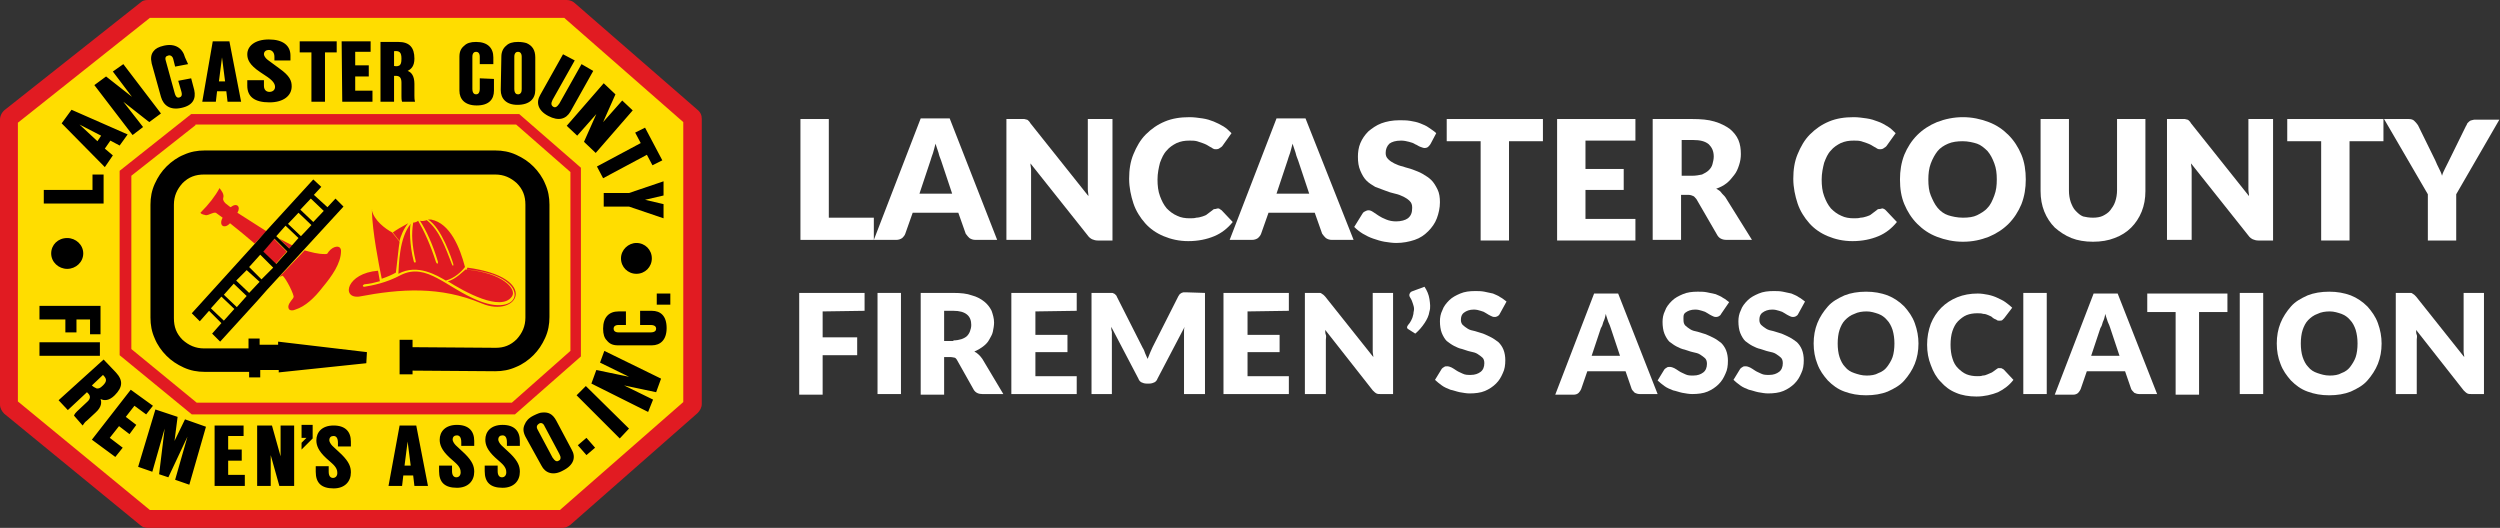
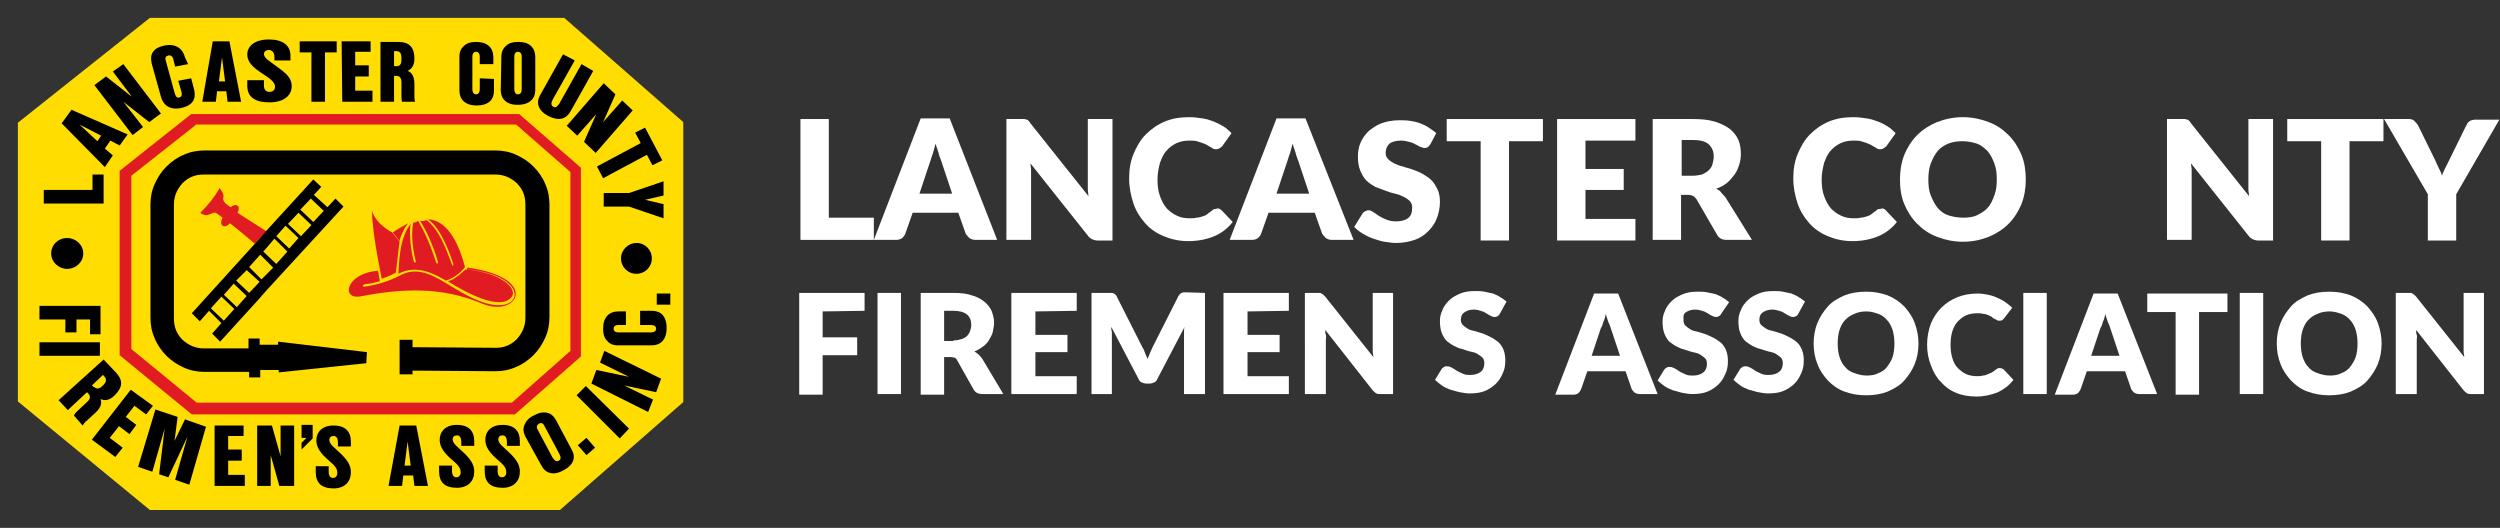
<svg xmlns="http://www.w3.org/2000/svg" version="1.1" id="Layer_1" x="0px" y="0px" viewBox="0 0 405.4 85.6" style="enable-background:new 0 0 405.4 85.6;" xml:space="preserve">
  <rect x="0" y="0" width="405.4" height="85.6" fill="#333333" stroke="none" />
  <style type="text/css"> .st0{fill:#FFFFFF;} .st1{fill-rule:evenodd;clip-rule:evenodd;fill:#E11B22;} .st2{fill-rule:evenodd;clip-rule:evenodd;fill:#FFDD00;} .st3{fill-rule:evenodd;clip-rule:evenodd;} </style>
  <path class="st0" d="M141.7,35.3v3.6h-11.9V19.3h4.6v16H141.7z" />
  <path class="st0" d="M161.7,38.9h-3.5c-0.4,0-0.7-0.1-1-0.3c-0.2-0.2-0.4-0.4-0.6-0.7l-1.2-3.4H148l-1.2,3.4 c-0.1,0.3-0.3,0.5-0.5,0.7c-0.3,0.2-0.6,0.3-1,0.3h-3.6l7.6-19.7h4.7L161.7,38.9z M154.4,31.4l-1.8-5.4c-0.1-0.3-0.3-0.7-0.4-1.2 c-0.2-0.5-0.3-1-0.5-1.5c-0.1,0.5-0.3,1.1-0.4,1.5c-0.2,0.5-0.3,0.9-0.4,1.2l-1.8,5.4H154.4z" />
  <path class="st0" d="M180.4,19.3V39H178c-0.4,0-0.6-0.1-0.9-0.2c-0.2-0.1-0.5-0.3-0.7-0.6l-9.3-11.7c0,0.4,0.1,0.7,0.1,1 s0,0.6,0,0.9v10.5h-4V19.3h2.4c0.2,0,0.4,0,0.5,0s0.3,0.1,0.4,0.1c0.1,0,0.2,0.1,0.3,0.2s0.2,0.2,0.3,0.4l9.4,11.8 c0-0.4-0.1-0.7-0.1-1.1s0-0.7,0-1V19.3H180.4z" />
  <path class="st0" d="M197.5,33.8c0.1,0,0.2,0,0.3,0.1s0.2,0.1,0.3,0.2l1.8,1.9c-0.8,1-1.8,1.8-3,2.3s-2.6,0.8-4.2,0.8 c-1.5,0-2.8-0.3-4-0.8s-2.2-1.2-3-2.1c-0.8-0.9-1.5-2-1.9-3.2s-0.7-2.6-0.7-4c0-1.5,0.2-2.8,0.7-4s1.1-2.3,2-3.2 c0.9-0.9,1.9-1.6,3.1-2.1c1.2-0.5,2.5-0.7,4-0.7c0.7,0,1.4,0.1,2.1,0.2c0.7,0.1,1.3,0.3,1.8,0.5s1.1,0.5,1.6,0.8s0.9,0.7,1.3,1.1 l-1.5,2.1c-0.1,0.1-0.2,0.2-0.4,0.3c-0.1,0.1-0.3,0.2-0.6,0.2c-0.2,0-0.3,0-0.5-0.1c-0.1-0.1-0.3-0.2-0.5-0.3s-0.3-0.2-0.5-0.3 c-0.2-0.1-0.4-0.2-0.7-0.3c-0.3-0.1-0.6-0.2-0.9-0.3c-0.4-0.1-0.8-0.1-1.2-0.1c-0.8,0-1.4,0.1-2.1,0.4c-0.6,0.3-1.2,0.7-1.6,1.2 c-0.5,0.5-0.8,1.2-1.1,2c-0.2,0.8-0.4,1.7-0.4,2.7s0.1,1.9,0.4,2.7c0.3,0.8,0.6,1.4,1.1,2c0.5,0.5,1,0.9,1.7,1.2 c0.6,0.3,1.3,0.4,2,0.4c0.4,0,0.8,0,1.1-0.1c0.3,0,0.7-0.1,1-0.2c0.3-0.1,0.6-0.2,0.8-0.4c0.3-0.2,0.5-0.4,0.8-0.6 c0.1-0.1,0.2-0.2,0.4-0.2C197.2,33.9,197.3,33.8,197.5,33.8z" />
  <path class="st0" d="M219.5,38.9H216c-0.4,0-0.7-0.1-1-0.3c-0.2-0.2-0.4-0.4-0.6-0.7l-1.2-3.4h-7.5l-1.2,3.4 c-0.1,0.3-0.3,0.5-0.5,0.7c-0.3,0.2-0.6,0.3-1,0.3h-3.6l7.6-19.7h4.7L219.5,38.9z M212.3,31.4l-1.8-5.4c-0.1-0.3-0.3-0.7-0.4-1.2 c-0.2-0.5-0.3-1-0.5-1.5c-0.1,0.5-0.3,1.1-0.4,1.5c-0.2,0.5-0.3,0.9-0.4,1.2l-1.8,5.4H212.3z" />
  <path class="st0" d="M232,23.3c-0.1,0.2-0.3,0.4-0.4,0.5S231.3,24,231,24c-0.2,0-0.4-0.1-0.7-0.2s-0.5-0.3-0.8-0.4 c-0.3-0.2-0.6-0.3-1-0.4s-0.8-0.2-1.3-0.2c-0.9,0-1.5,0.2-1.9,0.5c-0.4,0.4-0.6,0.9-0.6,1.5c0,0.4,0.1,0.7,0.4,1 c0.3,0.3,0.6,0.5,1,0.7s0.9,0.4,1.4,0.5c0.5,0.2,1.1,0.3,1.6,0.5s1.1,0.4,1.6,0.7c0.5,0.3,1,0.6,1.4,1s0.7,0.9,1,1.5 s0.4,1.3,0.4,2.1c0,0.9-0.2,1.8-0.5,2.6s-0.8,1.5-1.4,2.1s-1.3,1.1-2.2,1.4c-0.9,0.3-1.9,0.5-3,0.5c-0.6,0-1.2-0.1-1.9-0.2 c-0.6-0.1-1.2-0.3-1.8-0.5s-1.2-0.5-1.7-0.8s-1-0.7-1.4-1.1l1.3-2.1c0.1-0.2,0.2-0.3,0.4-0.4s0.4-0.2,0.6-0.2c0.3,0,0.5,0.1,0.8,0.3 s0.6,0.4,0.9,0.6c0.3,0.2,0.7,0.4,1.2,0.6c0.5,0.2,1,0.3,1.6,0.3c0.8,0,1.5-0.2,1.9-0.5c0.5-0.4,0.7-0.9,0.7-1.7 c0-0.5-0.1-0.8-0.4-1.1c-0.3-0.3-0.6-0.5-1-0.7s-0.9-0.4-1.4-0.5s-1.1-0.3-1.6-0.5s-1.1-0.4-1.6-0.6c-0.5-0.3-1-0.6-1.4-1 s-0.7-0.9-1-1.6s-0.4-1.4-0.4-2.3c0-0.7,0.1-1.5,0.4-2.2c0.3-0.7,0.7-1.3,1.3-1.9c0.6-0.5,1.3-1,2.1-1.3s1.8-0.5,2.9-0.5 c0.6,0,1.2,0,1.8,0.1s1.1,0.2,1.6,0.4s1,0.4,1.4,0.7c0.4,0.3,0.8,0.5,1.2,0.9L232,23.3z" />
  <path class="st0" d="M250.2,22.9h-5.5V39h-4.6V22.9h-5.5v-3.6h15.6V22.9z" />
  <path class="st0" d="M257.1,22.8v4.6h6.2v3.4h-6.2v4.7h8.1V39h-12.7V19.3h12.7v3.5H257.1z" />
  <path class="st0" d="M284.1,38.9H280c-0.8,0-1.3-0.3-1.6-0.9l-3.3-5.7c-0.2-0.2-0.3-0.4-0.5-0.5s-0.5-0.2-0.8-0.2h-1.2v7.3H268V19.3 h6.4c1.4,0,2.6,0.1,3.6,0.4s1.8,0.7,2.5,1.2c0.6,0.5,1.1,1.1,1.4,1.8c0.3,0.7,0.4,1.5,0.4,2.3c0,0.6-0.1,1.2-0.3,1.8 c-0.2,0.6-0.4,1.1-0.8,1.6s-0.7,0.9-1.2,1.3s-1.1,0.7-1.7,0.9c0.3,0.2,0.6,0.3,0.8,0.6s0.5,0.5,0.7,0.8L284.1,38.9z M274.4,28.5 c0.6,0,1.1-0.1,1.6-0.2c0.4-0.2,0.8-0.4,1.1-0.7c0.3-0.3,0.5-0.6,0.6-1s0.2-0.8,0.2-1.2c0-0.9-0.3-1.5-0.8-2 c-0.6-0.5-1.4-0.7-2.6-0.7h-1.8v5.8C272.7,28.5,274.4,28.5,274.4,28.5z" />
  <path class="st0" d="M305.2,33.8c0.1,0,0.2,0,0.3,0.1c0.1,0,0.2,0.1,0.3,0.2l1.8,1.9c-0.8,1-1.8,1.8-3,2.3s-2.6,0.8-4.2,0.8 c-1.5,0-2.8-0.3-4-0.8s-2.2-1.2-3-2.1s-1.5-2-1.9-3.2s-0.7-2.6-0.7-4c0-1.5,0.2-2.8,0.7-4s1.1-2.3,2-3.2s1.9-1.6,3.1-2.1 s2.5-0.7,4-0.7c0.7,0,1.4,0.1,2.1,0.2s1.3,0.3,1.8,0.5c0.6,0.2,1.1,0.5,1.6,0.8s0.9,0.7,1.3,1.1l-1.5,2.1c-0.1,0.1-0.2,0.2-0.4,0.3 c-0.1,0.1-0.3,0.2-0.6,0.2c-0.2,0-0.3,0-0.5-0.1c-0.1-0.1-0.3-0.2-0.5-0.3c-0.2-0.1-0.3-0.2-0.5-0.3c-0.2-0.1-0.4-0.2-0.7-0.3 s-0.6-0.2-0.9-0.3c-0.4-0.1-0.8-0.1-1.2-0.1c-0.8,0-1.4,0.1-2.1,0.4c-0.6,0.3-1.2,0.7-1.6,1.2c-0.5,0.5-0.8,1.2-1.1,2 c-0.2,0.8-0.4,1.7-0.4,2.7s0.1,1.9,0.4,2.7c0.3,0.8,0.6,1.4,1.1,2c0.5,0.5,1,0.9,1.7,1.2c0.6,0.3,1.3,0.4,2,0.4c0.4,0,0.8,0,1.1-0.1 c0.3,0,0.7-0.1,1-0.2c0.3-0.1,0.6-0.2,0.8-0.4c0.3-0.2,0.5-0.4,0.8-0.6c0.1-0.1,0.2-0.2,0.4-0.2C305,33.9,305.1,33.8,305.2,33.8z" />
  <path class="st0" d="M328.5,29.1c0,1.4-0.2,2.7-0.7,4c-0.5,1.2-1.2,2.3-2.1,3.2s-2,1.6-3.2,2.1c-1.3,0.5-2.6,0.8-4.2,0.8 c-1.5,0-2.9-0.3-4.2-0.8c-1.3-0.5-2.3-1.2-3.2-2.1c-0.9-0.9-1.6-2-2.1-3.2s-0.7-2.5-0.7-4c0-1.4,0.2-2.7,0.7-4 c0.5-1.2,1.2-2.3,2.1-3.2c0.9-0.9,2-1.6,3.2-2.1c1.3-0.5,2.7-0.8,4.2-0.8s2.9,0.3,4.2,0.8c1.3,0.5,2.3,1.2,3.2,2.1s1.6,2,2.1,3.2 S328.5,27.7,328.5,29.1z M323.8,29.1c0-1-0.1-1.8-0.4-2.6c-0.3-0.8-0.6-1.4-1.1-2c-0.5-0.5-1.1-1-1.7-1.2s-1.5-0.4-2.3-0.4 c-0.9,0-1.7,0.1-2.4,0.4s-1.3,0.7-1.7,1.2s-0.8,1.2-1.1,2c-0.3,0.8-0.4,1.7-0.4,2.6c0,1,0.1,1.9,0.4,2.6s0.6,1.4,1.1,2 s1.1,1,1.7,1.2s1.5,0.4,2.4,0.4s1.7-0.1,2.3-0.4s1.3-0.7,1.7-1.2c0.5-0.5,0.8-1.2,1.1-2S323.8,30.1,323.8,29.1z" />
-   <path class="st0" d="M339.4,35.3c0.6,0,1.2-0.1,1.6-0.3s0.9-0.5,1.2-0.9c0.3-0.4,0.6-0.8,0.8-1.4s0.3-1.2,0.3-1.9V19.3h4.6V31 c0,1.2-0.2,2.3-0.6,3.3s-1,1.9-1.7,2.6c-0.7,0.7-1.6,1.3-2.7,1.7c-1,0.4-2.2,0.6-3.5,0.6s-2.5-0.2-3.5-0.6c-1-0.4-1.9-1-2.7-1.7 c-0.7-0.7-1.3-1.6-1.7-2.6c-0.4-1-0.6-2.1-0.6-3.3V19.3h4.6v11.6c0,0.7,0.1,1.3,0.3,1.9c0.2,0.5,0.4,1,0.8,1.4s0.7,0.7,1.2,0.9 C338.2,35.2,338.8,35.3,339.4,35.3z" />
  <path class="st0" d="M368.6,19.3V39h-2.4c-0.4,0-0.6-0.1-0.9-0.2c-0.2-0.1-0.5-0.3-0.7-0.6l-9.3-11.7c0,0.4,0.1,0.7,0.1,1 s0,0.6,0,0.9v10.5h-4V19.3h2.4c0.2,0,0.4,0,0.5,0s0.3,0.1,0.4,0.1s0.2,0.1,0.3,0.2c0.1,0.1,0.2,0.2,0.3,0.4l9.4,11.8 c0-0.4-0.1-0.7-0.1-1.1s0-0.7,0-1V19.3H368.6z" />
  <path class="st0" d="M386.5,22.9H381V39h-4.6V22.9h-5.5v-3.6h15.6V22.9z" />
  <path class="st0" d="M398.3,31.5V39h-4.6v-7.5l-7.1-12.2h4c0.4,0,0.7,0.1,0.9,0.3s0.4,0.4,0.6,0.7l2.8,5.7c0.2,0.5,0.4,0.9,0.6,1.3 s0.4,0.8,0.5,1.2c0.1-0.4,0.3-0.8,0.5-1.2c0.2-0.4,0.4-0.8,0.6-1.2l2.8-5.7c0.1-0.1,0.1-0.2,0.2-0.4c0.1-0.1,0.2-0.2,0.3-0.3 c0.1-0.1,0.3-0.2,0.4-0.2s0.3-0.1,0.5-0.1h4L398.3,31.5z" />
  <path class="st0" d="M133.4,50.5v4.2h5.6v2.9h-5.6V64h-3.8V47.5h10.6v2.9L133.4,50.5L133.4,50.5z" />
  <path class="st0" d="M146.1,63.9h-3.8V47.5h3.8V63.9z" />
  <path class="st0" d="M162.7,63.9h-3.4c-0.6,0-1.1-0.2-1.4-0.7l-2.7-4.8c-0.1-0.2-0.3-0.4-0.4-0.4s-0.4-0.1-0.7-0.1h-1V64h-3.8V47.5 h5.3c1.2,0,2.2,0.1,3,0.4c0.8,0.2,1.5,0.6,2,1s0.9,0.9,1.2,1.5c0.2,0.6,0.4,1.2,0.4,1.9c0,0.5-0.1,1-0.2,1.5s-0.4,0.9-0.6,1.3 s-0.6,0.8-1,1.1s-0.9,0.6-1.4,0.8c0.2,0.1,0.5,0.3,0.7,0.5s0.4,0.4,0.6,0.7L162.7,63.9z M154.6,55.2c0.5,0,1-0.1,1.3-0.2 s0.7-0.3,0.9-0.5s0.4-0.5,0.5-0.8s0.2-0.6,0.2-1c0-0.7-0.2-1.3-0.7-1.7s-1.2-0.6-2.2-0.6h-1.5v4.9h1.5V55.2z" />
  <path class="st0" d="M167.9,50.5v3.8h5.2v2.8h-5.2V61h6.7v2.9H164V47.5h10.6v2.9L167.9,50.5L167.9,50.5z" />
  <path class="st0" d="M202.3,50.5v3.8h5.2v2.8h-5.2V61h6.7v2.9h-10.6V47.5H209v2.9L202.3,50.5L202.3,50.5z" />
  <path class="st0" d="M195.4,47.5v16.4H192v-9.4c0-0.2,0-0.5,0-0.7c0-0.3,0-0.5,0.1-0.8l-4.4,8.4c-0.1,0.3-0.3,0.5-0.5,0.6 s-0.5,0.2-0.8,0.2h-0.5c-0.3,0-0.6-0.1-0.8-0.2c-0.2-0.1-0.4-0.3-0.5-0.6l-4.4-8.4c0,0.3,0,0.5,0.1,0.8c0,0.3,0,0.5,0,0.7v9.4H177 V47.5h2.9c0.2,0,0.3,0,0.4,0c0.1,0,0.2,0,0.3,0.1c0.1,0,0.2,0.1,0.3,0.2c0.1,0.1,0.2,0.2,0.2,0.3l4.2,8.3c0.2,0.3,0.3,0.6,0.4,0.9 c0.1,0.3,0.3,0.6,0.4,0.9c0.1-0.3,0.3-0.7,0.4-1c0.1-0.3,0.3-0.6,0.4-0.9l4.2-8.3c0.1-0.1,0.2-0.3,0.2-0.3c0.1-0.1,0.2-0.1,0.3-0.2 c0.1,0,0.2-0.1,0.3-0.1s0.3,0,0.4,0L195.4,47.5L195.4,47.5z" />
  <path class="st0" d="M225.9,47.5v16.4h-2c-0.3,0-0.5,0-0.7-0.1s-0.4-0.3-0.6-0.5l-7.7-9.8c0,0.3,0,0.6,0.1,0.8s0,0.5,0,0.8v8.8h-3.4 V47.5h2c0.2,0,0.3,0,0.4,0c0.1,0,0.2,0,0.3,0.1s0.2,0.1,0.3,0.2c0.1,0.1,0.2,0.2,0.3,0.3l7.8,9.8c0-0.3-0.1-0.6-0.1-0.9 c0-0.3,0-0.6,0-0.8v-8.7C222.6,47.5,225.9,47.5,225.9,47.5z" />
-   <path class="st0" d="M231,46.5c0.4,0.6,0.7,1.3,0.8,2s0.2,1.4,0,2c-0.1,0.7-0.4,1.3-0.8,1.9c-0.4,0.6-0.9,1.2-1.5,1.7l-1.1-0.7 c-0.1-0.1-0.2-0.1-0.2-0.2c0-0.1-0.1-0.2,0-0.2c0-0.1,0-0.2,0.1-0.2c0-0.1,0.1-0.1,0.1-0.2c0.1-0.1,0.2-0.2,0.3-0.4s0.2-0.3,0.3-0.6 c0.1-0.2,0.1-0.4,0.2-0.7c0-0.3,0.1-0.5,0.1-0.8s-0.1-0.6-0.2-0.9c-0.1-0.3-0.2-0.6-0.4-0.9c-0.2-0.3-0.2-0.5-0.1-0.7 s0.2-0.3,0.5-0.4L231,46.5z" />
  <path class="st0" d="M243.2,50.9c-0.1,0.2-0.2,0.3-0.4,0.4s-0.3,0.1-0.5,0.1s-0.4-0.1-0.6-0.2c-0.2-0.1-0.4-0.2-0.7-0.4 s-0.5-0.3-0.9-0.4c-0.3-0.1-0.7-0.2-1.1-0.2c-0.7,0-1.2,0.2-1.6,0.5s-0.5,0.7-0.5,1.2c0,0.3,0.1,0.6,0.3,0.8s0.5,0.4,0.8,0.6 c0.3,0.2,0.7,0.3,1.2,0.4c0.4,0.1,0.9,0.3,1.3,0.4c0.5,0.2,0.9,0.4,1.3,0.6c0.4,0.2,0.8,0.5,1.2,0.8c0.3,0.3,0.6,0.7,0.8,1.2 s0.3,1.1,0.3,1.7c0,0.8-0.1,1.5-0.4,2.1c-0.3,0.7-0.6,1.2-1.1,1.7s-1.1,0.9-1.8,1.2s-1.6,0.4-2.5,0.4c-0.5,0-1-0.1-1.6-0.2 c-0.5-0.1-1-0.3-1.5-0.4c-0.5-0.2-1-0.4-1.4-0.7s-0.8-0.6-1.1-0.9l1.1-1.8c0.1-0.1,0.2-0.2,0.4-0.3c0.1-0.1,0.3-0.1,0.5-0.1 s0.5,0.1,0.7,0.2c0.2,0.1,0.5,0.3,0.8,0.5s0.6,0.3,1,0.5s0.8,0.2,1.3,0.2c0.7,0,1.2-0.2,1.6-0.5s0.6-0.8,0.6-1.4 c0-0.4-0.1-0.7-0.3-0.9s-0.5-0.4-0.8-0.6c-0.3-0.2-0.7-0.3-1.2-0.4s-0.9-0.3-1.3-0.4c-0.5-0.1-0.9-0.3-1.3-0.5 c-0.4-0.2-0.8-0.5-1.2-0.8c-0.3-0.3-0.6-0.8-0.8-1.3s-0.3-1.2-0.3-1.9c0-0.6,0.1-1.2,0.4-1.8c0.2-0.6,0.6-1.1,1.1-1.6 s1.1-0.8,1.8-1.1s1.5-0.4,2.4-0.4c0.5,0,1,0,1.5,0.1s0.9,0.2,1.4,0.3c0.4,0.2,0.8,0.3,1.2,0.6c0.4,0.2,0.7,0.5,1,0.7L243.2,50.9z" />
  <path class="st0" d="M268.8,63.9h-2.9c-0.3,0-0.6-0.1-0.8-0.2c-0.2-0.2-0.4-0.4-0.5-0.6l-1-2.9h-6.2l-1,2.9 c-0.1,0.2-0.2,0.4-0.4,0.6c-0.2,0.2-0.5,0.3-0.8,0.3h-3l6.3-16.4h3.9L268.8,63.9z M262.7,57.7l-1.5-4.5c-0.1-0.3-0.2-0.6-0.4-1 c-0.1-0.4-0.3-0.8-0.4-1.3c-0.1,0.5-0.2,0.9-0.4,1.3c-0.1,0.4-0.2,0.7-0.4,1l-1.5,4.5H262.7z" />
  <path class="st0" d="M279.1,50.9c-0.1,0.2-0.2,0.3-0.4,0.4s-0.3,0.1-0.5,0.1s-0.4-0.1-0.6-0.2c-0.2-0.1-0.4-0.2-0.7-0.4 s-0.5-0.3-0.9-0.4c-0.3-0.1-0.7-0.2-1.1-0.2c-0.7,0-1.2,0.2-1.6,0.5S273,51.5,273,52c0,0.3,0.1,0.6,0.3,0.8c0.2,0.2,0.5,0.4,0.8,0.6 c0.3,0.2,0.7,0.3,1.2,0.4c0.4,0.1,0.9,0.3,1.3,0.4c0.5,0.2,0.9,0.4,1.3,0.6c0.4,0.2,0.8,0.5,1.2,0.8c0.3,0.3,0.6,0.7,0.8,1.2 c0.2,0.5,0.3,1.1,0.3,1.7c0,0.8-0.1,1.5-0.4,2.1c-0.3,0.7-0.6,1.2-1.1,1.7s-1.1,0.9-1.8,1.2s-1.6,0.4-2.5,0.4c-0.5,0-1-0.1-1.6-0.2 c-0.5-0.1-1-0.3-1.5-0.4c-0.5-0.2-1-0.4-1.4-0.7s-0.8-0.6-1.1-0.9l1.1-1.8c0.1-0.1,0.2-0.2,0.4-0.3c0.1-0.1,0.3-0.1,0.5-0.1 s0.5,0.1,0.7,0.2c0.2,0.1,0.5,0.3,0.8,0.5s0.6,0.3,1,0.5s0.8,0.2,1.3,0.2c0.7,0,1.2-0.2,1.6-0.5s0.6-0.8,0.6-1.4 c0-0.4-0.1-0.7-0.3-0.9s-0.5-0.4-0.8-0.6c-0.3-0.2-0.7-0.3-1.2-0.4s-0.9-0.3-1.3-0.4c-0.5-0.1-0.9-0.3-1.3-0.5s-0.8-0.5-1.2-0.8 c-0.3-0.3-0.6-0.8-0.8-1.3s-0.3-1.2-0.3-1.9c0-0.6,0.1-1.2,0.4-1.8c0.2-0.6,0.6-1.1,1.1-1.6s1.1-0.8,1.8-1.1s1.5-0.4,2.4-0.4 c0.5,0,1,0,1.5,0.1s0.9,0.2,1.4,0.3c0.4,0.2,0.8,0.3,1.2,0.6c0.4,0.2,0.7,0.5,1,0.7L279.1,50.9z" />
  <path class="st0" d="M291.6,50.9c-0.1,0.2-0.2,0.3-0.4,0.4s-0.3,0.1-0.5,0.1s-0.4-0.1-0.6-0.2c-0.2-0.1-0.4-0.2-0.7-0.4 s-0.5-0.3-0.9-0.4c-0.3-0.1-0.7-0.2-1.1-0.2c-0.7,0-1.2,0.2-1.6,0.5s-0.5,0.7-0.5,1.2c0,0.3,0.1,0.6,0.3,0.8 c0.2,0.2,0.5,0.4,0.8,0.6c0.3,0.2,0.7,0.3,1.2,0.4c0.4,0.1,0.9,0.3,1.3,0.4c0.5,0.2,0.9,0.4,1.3,0.6c0.4,0.2,0.8,0.5,1.2,0.8 c0.3,0.3,0.6,0.7,0.8,1.2c0.2,0.5,0.3,1.1,0.3,1.7c0,0.8-0.1,1.5-0.4,2.1c-0.3,0.7-0.6,1.2-1.1,1.7s-1.1,0.9-1.8,1.2 s-1.6,0.4-2.5,0.4c-0.5,0-1-0.1-1.6-0.2c-0.5-0.1-1-0.3-1.5-0.4c-0.5-0.2-1-0.4-1.4-0.7s-0.8-0.6-1.1-0.9l1.1-1.8 c0.1-0.1,0.2-0.2,0.4-0.3c0.1-0.1,0.3-0.1,0.5-0.1s0.5,0.1,0.7,0.2c0.2,0.1,0.5,0.3,0.8,0.5s0.6,0.3,1,0.5s0.8,0.2,1.3,0.2 c0.7,0,1.2-0.2,1.6-0.5s0.6-0.8,0.6-1.4c0-0.4-0.1-0.7-0.3-0.9s-0.5-0.4-0.8-0.6c-0.3-0.2-0.7-0.3-1.2-0.4s-0.9-0.3-1.3-0.4 c-0.5-0.1-0.9-0.3-1.3-0.5s-0.8-0.5-1.2-0.8c-0.3-0.3-0.6-0.8-0.8-1.3s-0.3-1.2-0.3-1.9c0-0.6,0.1-1.2,0.4-1.8 c0.2-0.6,0.6-1.1,1.1-1.6s1.1-0.8,1.8-1.1s1.5-0.4,2.4-0.4c0.5,0,1,0,1.5,0.1s0.9,0.2,1.4,0.3c0.4,0.2,0.8,0.3,1.2,0.6 c0.4,0.2,0.7,0.5,1,0.7L291.6,50.9z" />
  <path class="st0" d="M311.1,55.7c0,1.2-0.2,2.3-0.6,3.3s-1,1.9-1.7,2.7s-1.6,1.3-2.7,1.8c-1,0.4-2.2,0.6-3.5,0.6s-2.4-0.2-3.5-0.6 c-1.1-0.4-1.9-1-2.7-1.8c-0.7-0.8-1.3-1.6-1.7-2.7c-0.4-1-0.6-2.1-0.6-3.3s0.2-2.3,0.6-3.3s1-1.9,1.7-2.7s1.6-1.3,2.7-1.8 c1-0.4,2.2-0.6,3.5-0.6s2.4,0.2,3.5,0.6c1,0.4,1.9,1,2.7,1.8c0.7,0.8,1.3,1.6,1.7,2.7C310.9,53.5,311.1,54.6,311.1,55.7z M307.2,55.7c0-0.8-0.1-1.5-0.3-2.2c-0.2-0.6-0.5-1.2-0.9-1.6c-0.4-0.5-0.9-0.8-1.4-1c-0.6-0.2-1.2-0.4-1.9-0.4 c-0.7,0-1.4,0.1-2,0.4c-0.6,0.2-1.1,0.6-1.5,1s-0.7,1-0.9,1.6c-0.2,0.6-0.3,1.4-0.3,2.2s0.1,1.6,0.3,2.2s0.5,1.2,0.9,1.6 c0.4,0.5,0.9,0.8,1.5,1s1.2,0.4,2,0.4c0.7,0,1.4-0.1,1.9-0.4c0.6-0.2,1.1-0.6,1.4-1s0.7-1,0.9-1.6S307.2,56.5,307.2,55.7z" />
  <path class="st0" d="M324.4,59.7c0.1,0,0.2,0,0.3,0.1c0.1,0,0.2,0.1,0.3,0.2l1.5,1.6c-0.7,0.9-1.5,1.5-2.5,2c-1,0.4-2.2,0.7-3.5,0.7 c-1.2,0-2.4-0.2-3.3-0.6c-1-0.4-1.8-1-2.5-1.8c-0.7-0.7-1.2-1.6-1.6-2.7c-0.4-1-0.6-2.1-0.6-3.3s0.2-2.3,0.6-3.4 c0.4-1,1-1.9,1.7-2.6c0.7-0.7,1.6-1.3,2.6-1.7s2.1-0.6,3.3-0.6c0.6,0,1.2,0.1,1.7,0.2c0.5,0.1,1.1,0.3,1.5,0.5s0.9,0.4,1.3,0.7 s0.8,0.6,1.1,0.9l-1.3,1.7c-0.1,0.1-0.2,0.2-0.3,0.3c-0.1,0.1-0.3,0.1-0.5,0.1c-0.1,0-0.3,0-0.4-0.1s-0.2-0.1-0.4-0.2 s-0.3-0.2-0.4-0.3s-0.4-0.2-0.6-0.3s-0.5-0.2-0.8-0.2c-0.3-0.1-0.6-0.1-1-0.1c-0.6,0-1.2,0.1-1.7,0.3s-1,0.6-1.4,1s-0.7,1-0.9,1.6 s-0.3,1.4-0.3,2.2s0.1,1.6,0.3,2.2c0.2,0.7,0.5,1.2,0.9,1.6c0.4,0.4,0.9,0.8,1.4,1s1.1,0.3,1.7,0.3c0.3,0,0.7,0,0.9-0.1 c0.3,0,0.6-0.1,0.8-0.2c0.2-0.1,0.5-0.2,0.7-0.3s0.4-0.3,0.7-0.5c0.1-0.1,0.2-0.1,0.3-0.2C324.1,59.7,324.2,59.7,324.4,59.7z" />
  <path class="st0" d="M331.9,63.9h-3.8V47.5h3.8V63.9z" />
  <path class="st0" d="M349.8,63.9h-2.9c-0.3,0-0.6-0.1-0.8-0.2c-0.2-0.2-0.4-0.4-0.5-0.6l-1-2.9h-6.2l-1,2.9 c-0.1,0.2-0.2,0.4-0.4,0.6s-0.5,0.3-0.8,0.3h-3l6.3-16.4h3.9L349.8,63.9z M343.7,57.7l-1.5-4.5c-0.1-0.3-0.2-0.6-0.4-1 c-0.1-0.4-0.3-0.8-0.4-1.3c-0.1,0.5-0.2,0.9-0.4,1.3c-0.1,0.4-0.2,0.7-0.4,1l-1.5,4.5H343.7z" />
  <path class="st0" d="M361.2,50.6h-4.6V64h-3.8V50.6h-4.6v-3h13V50.6z" />
  <path class="st0" d="M367,63.9h-3.8V47.5h3.8V63.9z" />
  <path class="st0" d="M386.2,55.7c0,1.2-0.2,2.3-0.6,3.3s-1,1.9-1.7,2.7s-1.6,1.3-2.7,1.8c-1,0.4-2.2,0.6-3.5,0.6s-2.4-0.2-3.5-0.6 c-1.1-0.4-1.9-1-2.7-1.8c-0.7-0.8-1.3-1.6-1.7-2.7c-0.4-1-0.6-2.1-0.6-3.3s0.2-2.3,0.6-3.3s1-1.9,1.7-2.7s1.6-1.3,2.7-1.8 c1-0.4,2.2-0.6,3.5-0.6s2.4,0.2,3.5,0.6c1,0.4,1.9,1,2.7,1.8c0.7,0.8,1.3,1.6,1.7,2.7C386,53.5,386.2,54.6,386.2,55.7z M382.3,55.7 c0-0.8-0.1-1.5-0.3-2.2c-0.2-0.6-0.5-1.2-0.9-1.6c-0.4-0.5-0.9-0.8-1.4-1c-0.6-0.2-1.2-0.4-1.9-0.4c-0.7,0-1.4,0.1-2,0.4 c-0.6,0.2-1.1,0.6-1.5,1s-0.7,1-0.9,1.6c-0.2,0.6-0.3,1.4-0.3,2.2s0.1,1.6,0.3,2.2s0.5,1.2,0.9,1.6c0.4,0.5,0.9,0.8,1.5,1 s1.2,0.4,2,0.4c0.7,0,1.4-0.1,1.9-0.4c0.6-0.2,1.1-0.6,1.4-1s0.7-1,0.9-1.6S382.3,56.5,382.3,55.7z" />
  <path class="st0" d="M402.8,47.5v16.4h-2c-0.3,0-0.5,0-0.7-0.1s-0.4-0.3-0.6-0.5l-7.7-9.8c0,0.3,0,0.6,0.1,0.8s0,0.5,0,0.8v8.8h-3.4 V47.5h2c0.2,0,0.3,0,0.4,0s0.2,0,0.3,0.1s0.2,0.1,0.3,0.2c0.1,0.1,0.2,0.2,0.3,0.3l7.8,9.8c0-0.3-0.1-0.6-0.1-0.9c0-0.3,0-0.6,0-0.8 v-8.7C399.5,47.5,402.8,47.5,402.8,47.5z" />
-   <path class="st1" d="M22.8,0.4l-22,17.4c-0.5,0.4-0.8,1-0.8,1.6v46.2c0,0.6,0.3,1.1,0.7,1.5l22.1,18.1c0.3,0.3,0.8,0.4,1.2,0.4h67.2 c0.5,0,0.9-0.2,1.3-0.5L113.1,67c0.4-0.4,0.7-0.9,0.7-1.5V19.3c0-0.6-0.2-1.1-0.7-1.5L93.2,0.5C92.9,0.2,92.4,0,91.9,0H24 C23.5,0,23.1,0.1,22.8,0.4" />
  <polyline class="st2" points="24.3,2.9 2.9,19.9 2.9,65.1 24.3,82.7 90.8,82.7 110.8,65.2 110.8,19.8 91.5,2.9 24.3,2.9 " />
  <path class="st1" d="M31.7,20.3l-10.4,8.2v28.1l10.6,8.7H83l9.5-8.4v-29l-8.8-7.7h-52V20.3z M31,18.5l-11.6,9.2v29.9l11.7,9.6h52.4 l10.7-9.4V27.2l-10-8.7H31z" />
  <path class="st1" d="M83,48.1c-1.8,2.5-7.7-0.8-10.4-2.5c1.2-0.2,2.6-1.7,2.9-1.9C81.5,44.2,83.9,46.9,83,48.1z M78.1,49.2 c-6.7-2.8-13.1-2.4-19.9-1.1c-2.9,0.3-2-3.8,3.1-4.2c0.1,0.5,0.2,1.2,0.3,1.7c-1.1,0.3-1.5,0.4-2.5,0.5c-0.3,0.1-0.4,0.4,0,0.4 c1.2-0.2,3.5-0.6,5.9-1.9c4.2-2.1,7.4,2.1,12.7,4.2c7.4,2.9,8.6-4.2-2-5.1c0-0.1,0.1-0.2,0.1-0.3C87.7,45,84,51.7,78.1,49.2z M60.3,34.1C60.3,33.9,60.4,33.9,60.3,34.1c0.4,1.7,2.2,3,3.3,3.6l1.2,1.5c-0.2,1.2-0.3,2.6-0.6,5c-0.5,0.3-1.4,0.7-2.3,1 C61.4,42.7,60.4,37.7,60.3,34.1z M66.2,36.2c-0.7,0.8-1.3,2.2-1.4,2.9l-1.1-1.4C64.4,37.2,64.9,36.9,66.2,36.2z M67.1,42.4 c0.1,0.3,0.4,0.2,0.3-0.1c-0.6-2.6-0.7-4.3-0.4-6.2c0.2,0,0.6-0.1,0.8-0.3c1,1.7,2,3.9,2.9,6.7c0.1,0.3,0.4,0.4,0.3-0.1 c-0.8-2.7-1.9-5.1-2.9-6.6c0.4,0.1,0.8,0,1.1-0.1c2.1,1.7,3,4.4,4.1,7.2c0.1,0.3,0.3,0.2,0.2-0.1c-0.2-0.7-1.9-5.9-4.1-7.2 c0.2,0,0.3,0,0.5,0c3.1,0.6,4.7,4.6,5.5,7.7c-0.6,0.8-1.7,1.8-3.1,2.2c-1.4-0.8-4.6-2.8-7.7-1.1c0.1-1.4,0.1-5.8,2-8.1 C66.4,36.8,66.4,39.8,67.1,42.4z" />
-   <path class="st1" d="M47.4,39.8c-0.7-0.4-1.4-0.7-2.1-1.1l1.6,1.6L47.4,39.8z M45.3,44.9c0.1,0,0.3-0.1,0.5-0.2 c0.6,0.4,2,3.3,1.8,3.5l-0.1,0.2c-0.4,0.5-0.9,1.1-0.7,1.6c0.1,0.4,0.7,0.4,1.1,0.2c1.6-0.5,3.1-1.9,4.4-3.6c1.5-1.8,3-3.9,3-5.9 c0-1-1.2-0.9-2,0.1c-0.1,0.1-0.1,0.2-0.2,0.3c-0.1,0.1-0.2,0.1-0.4,0.1c-1.2,0-2.2-0.3-3.3-0.6L45.3,44.9z M46.5,40.8l-2.1-2.1 l-1.8,2.1l2.1,2L46.5,40.8z" />
  <path class="st1" d="M43.2,37.5c-1.6-1-3.1-2-4.7-3c0.6-1-0.1-1.7-1.1-0.9c0,0-0.2-0.1-0.8-0.6c-0.2-0.2-0.5-0.5-0.4-0.9 c0.2-0.6-0.3-1.2-0.6-1.6c-0.7,1.3-1.7,2.6-3.1,4c0.2,0.3,0.6,0.3,0.9,0.4c0.5,0,1.1-0.5,1.6-0.4l1.1,0.8c-0.7,1.3,0.3,1.9,1.2,0.9 c1.4,1.1,2.7,2.2,4,3.3L43.2,37.5" />
  <path class="st3" d="M34.2,50l2.1,2l1.7-1.9l-2.1-2L34.2,50z M55.7,33.5l-1.3-1.3l-1.3,1.4l-2.2-2l1.2-1.3l-1.3-1.2l-7.5,8.2 L41.8,39L31.1,50.8l1.3,1.3l1.5-1.7l2,2l-1.5,1.7l1.3,1.3l6.1-6.7l1.5-1.7L55.7,33.5z M42.7,40.8l2.1,2l1.8-2l-2.1-2.1L42.7,40.8z M52.5,34.2l-2.1-2L48.7,34l2.1,2L52.5,34.2z M46.7,36.3l2.1,2l1.7-1.8l-2.1-2L46.7,36.3z M44.8,38.3l2.1,2l1.5-1.7l-2.1-2 L44.8,38.3z M40.4,43.3l2,2l1.9-1.9l-2.1-2.1L40.4,43.3z M38.3,45.5l2.1,2l1.7-1.8L40,43.8L38.3,45.5z M40,48l-2.1-2l-1.6,1.8l2.1,2 L40,48z" />
  <path class="st3" d="M16.8,33v-4.7H15v2.5H7.1V33H16.8z M103.2,39.4c1.4,0,2.5,1.1,2.5,2.5s-1.1,2.5-2.5,2.5s-2.5-1.1-2.5-2.5 S101.9,39.4,103.2,39.4z M10.9,38.6c1.4,0,2.6,1.1,2.6,2.5s-1.2,2.5-2.6,2.5s-2.6-1.1-2.6-2.5C8.3,39.7,9.4,38.6,10.9,38.6z M108.7,49.4v-1.8h-2.2v1.8H108.7z M103.8,52.7h1.7c0.7,0,0.9,0.3,0.9,0.6s-0.2,0.6-0.9,0.6h-5.2c-0.6,0-0.8-0.3-0.8-0.6 s0.2-0.6,0.8-0.6h1.2v-2.2h-1.2c-1.5,0-2.5,0.9-2.5,2.8c0,0.9,0.2,1.5,0.6,1.9c0.4,0.5,0.9,0.8,1.8,0.8h5.5c1.4,0,2.4-0.9,2.4-2.8 c0-2-1-2.8-2.4-2.8h-1.9V52.7z M105.1,66.8l0.8-2l-4.7-2.3l5.2,1.1l0.8-2.2L98,56.9l-0.7,1.9l4.7,2.3L96.7,60l-0.8,2.2L105.1,66.8z M100.5,71.1l1.5-1.6l-7-6.9l-1.5,1.5L100.5,71.1z M95.1,73.8l1.4-1.2L95.1,71l-1.4,1.2L95.1,73.8z M87.8,75.5 c0.6,1.2,1.9,1.7,3.5,0.8c1.8-0.9,2.1-2.2,1.4-3.4l-2.5-4.7c-0.6-1.1-1.3-1.4-2.3-1.3c-0.3,0-0.8,0.2-1.4,0.5 c-0.8,0.4-1.2,0.9-1.4,1.4c-0.3,0.6-0.3,1.2,0.1,2L87.8,75.5z M90.6,74.7c-0.3,0.2-0.6,0.1-1-0.5l-2.4-4.5c-0.3-0.5-0.1-0.8,0.2-1 c0.3-0.2,0.7-0.1,0.9,0.4l2.4,4.5c0.2,0.4,0.2,0.5,0.2,0.6C90.9,74.5,90.8,74.6,90.6,74.7z M78.6,75.5v0.9c0,1.8,0.9,2.7,2.9,2.7 c1.8,0,2.8-1.1,2.8-2.6c0-0.9-0.3-1.7-1.5-2.9l-1.5-1.4c-0.3-0.3-0.5-0.7-0.5-0.9c0-0.5,0.3-0.7,0.7-0.7c0.4,0,0.7,0.3,0.7,1.1v0.6 h2.1v-0.8c0-1.6-0.9-2.6-2.8-2.6s-2.8,1.1-2.8,2.4c0,0.8,0.3,1.7,1.6,2.9l0.9,0.8c0.8,0.7,0.9,1.2,0.9,1.6c0,0.5-0.3,0.8-0.7,0.8 c-0.4,0-0.7-0.3-0.7-1v-0.9H78.6z M71.2,75.5v0.9c0,1.8,0.9,2.7,2.9,2.7c1.8,0,2.8-1.1,2.8-2.6c0-0.9-0.3-1.7-1.5-2.9l-1.5-1.4 c-0.3-0.3-0.5-0.7-0.5-0.9c0-0.5,0.3-0.7,0.7-0.7c0.4,0,0.7,0.3,0.7,1.1v0.6h2.1v-0.8c0-1.6-0.9-2.6-2.8-2.6s-2.8,1.1-2.8,2.4 c0,0.8,0.3,1.7,1.6,2.9l0.9,0.8c0.8,0.7,0.9,1.2,0.9,1.6c0,0.5-0.3,0.8-0.7,0.8c-0.4,0-0.7-0.3-0.7-1v-0.9H71.2z M63,78.8h2.2 l0.2-1.7H67l0.2,1.7h2.2L67.5,69h-2.7L63,78.8z M65.6,75.5l0.5-3.9l0.5,3.9H65.6z M51.2,75.6v0.9c0,1.8,0.9,2.7,2.9,2.7 c1.8,0,2.8-1.1,2.8-2.6c0-0.9-0.3-1.7-1.5-2.9l-1.5-1.4c-0.3-0.3-0.5-0.7-0.5-0.9c0-0.5,0.3-0.7,0.7-0.7s0.7,0.3,0.7,1.1v0.6h2.1 v-0.8c0-1.6-0.9-2.6-2.8-2.6c-1.9,0-2.8,1.1-2.8,2.4c0,0.8,0.3,1.7,1.6,2.9l0.9,0.8c0.8,0.7,0.9,1.2,0.9,1.6c0,0.5-0.3,0.8-0.7,0.8 s-0.7-0.3-0.7-1v-0.9H51.2z M48.9,72.9l1.8-1.8v-2.2h-1.8V71h0.8l-0.8,0.8V72.9z M41.7,78.8h2.2v-5l1.4,5h2.4V69h-2.2v5l-1.4-5h-2.4 V78.8z M34.8,78.8h4.9V77H37v-2.3h2.2v-1.8H37v-2.2h2.5V69h-4.7V78.8z M22.4,75.7l2.3,0.8l2-7l-0.9,7.4l1.5,0.5l3.1-6.6l-2,7 l2.3,0.8l2.7-9.4L30,68l-1.7,3.5l0.5-3.9l-3.6-1.2L22.4,75.7z M14.9,71.3l3.8,2.8l1.2-1.5L17.8,71l1.5-1.9l1.7,1.3l1.1-1.5l-1.7-1.3 l1.4-1.8l1.9,1.4l1.1-1.4l-3.6-2.6L14.9,71.3z M9.5,64.9l1.5,1.6l3.1-2.9l0.2,0.2c0.4,0.4,0.4,0.9-0.2,1.4l-1.6,1.5 c-0.2,0.2-0.4,0.4-0.5,0.7l1.4,1.6c0.2-0.3,0.4-0.6,0.7-0.8l1.4-1.3c1-0.9,1-1.7,0.8-2.2c0.6,0.3,1.4,0.3,2.3-0.6 c1.3-1.3,1.4-2.4,0.2-3.7l-2-2.1L9.5,64.9z M14.9,62.5l1.8-1.7c0.6,0.6,0.7,1,0,1.7C16.2,63,16,63,15.7,63 C15.5,62.9,15.2,62.8,14.9,62.5z M6.4,55.5v2.2h9.8v-2.2H6.4z M6.4,49.6v2.2h4.2v2.1h1.8v-2.1h2.2v2.4h1.7v-4.6L6.4,49.6z M97.9,31.3v2.2h4.1l5.6,1.9v-2.3l-3-0.7l3-0.7v-2.3l-5.6,1.9L97.9,31.3z M96.8,27l1,1.9l7.1-3.8l0.9,1.7l1.6-0.8l-2.8-5.3l-1.6,0.8 l0.9,1.7L96.8,27z M91.9,20.4l1.7,1.6l3.1-3.5l-2,4.5l1.9,1.8l6-6.9l-1.7-1.6l-3.1,3.5l2-4.5l-1.9-1.8L91.9,20.4z M91.3,8.8 l-3.7,6.6c-0.7,1.2-0.4,2.5,1.3,3.4c1.7,0.9,2.9,0.5,3.6-0.7l3.7-6.6l-1.9-1.1l-3.6,6.4c-0.4,0.6-0.7,0.7-1,0.5s-0.4-0.5-0.1-1.1 l3.6-6.4L91.3,8.8z M81.2,14.6c0,1.4,0.9,2.4,2.7,2.4c2,0,2.9-1,2.9-2.4V9.3c0-1.2-0.5-1.9-1.4-2.3c-0.3-0.1-0.8-0.2-1.4-0.2 c-0.9,0-1.5,0.2-1.9,0.6c-0.5,0.4-0.8,1-0.8,1.8L81.2,14.6z M84,15.3c-0.3,0-0.6-0.2-0.6-0.9V9.2c0-0.6,0.3-0.8,0.6-0.8 c0.3,0,0.6,0.2,0.6,0.8v5.2c0,0.5-0.1,0.6-0.1,0.6C84.4,15.2,84.2,15.3,84,15.3z M77.8,12.7v1.7c0,0.7-0.3,0.9-0.6,0.9 c-0.3,0-0.6-0.2-0.6-0.9V9.2c0-0.6,0.3-0.8,0.6-0.8c0.3,0,0.6,0.2,0.6,0.8v1.2H80V9.3c0-1.5-0.9-2.5-2.8-2.5c-0.9,0-1.5,0.2-1.9,0.6 c-0.5,0.4-0.8,0.9-0.8,1.8v5.5c0,1.4,0.9,2.4,2.8,2.4c2,0,2.8-1,2.8-2.4v-1.9L77.8,12.7z M61.7,16.5h2.2v-4.2h0.3 c0.6,0,0.9,0.3,0.9,1.1v2.2c0,0.3,0,0.6,0.1,0.9h2.1c-0.1-0.4-0.1-0.7-0.1-1v-1.9c0-1.3-0.5-1.9-1.1-2.1c0.6-0.3,1.1-0.8,1.1-2 c0-1.8-0.8-2.7-2.6-2.7h-2.9L61.7,16.5z M63.9,10.7V8.3c0.9-0.1,1.2,0.2,1.2,1.2c0,0.7-0.1,0.9-0.3,1.1 C64.6,10.7,64.4,10.8,63.9,10.7z M55.5,16.5h4.9v-1.8h-2.8v-2.3h2.2v-1.8h-2.2V8.4h2.5V6.7h-4.7L55.5,16.5z M50.5,16.5h2.2v-8h1.9 V6.7h-6v1.8h1.9L50.5,16.5z M40.1,13v0.9c0,1.8,1.2,2.7,3.6,2.7c2.3,0,3.6-1.1,3.6-2.6c0-0.9-0.3-1.7-2-2.9l-1.9-1.4 C43,9.4,42.8,9,42.8,8.8c0-0.5,0.4-0.7,0.8-0.7c0.4,0,0.9,0.3,0.9,1.1v0.6h2.6V9c0-1.6-1.2-2.6-3.5-2.6s-3.5,1.1-3.5,2.4 c0,0.8,0.3,1.7,2.1,2.9l1.2,0.8c1,0.7,1.2,1.2,1.2,1.6c0,0.5-0.4,0.8-0.9,0.8s-0.9-0.3-0.9-1V13L40.1,13z M32.8,16.5H35l0.2-1.7h1.5 l0.2,1.7h2.2l-1.9-9.8h-2.7L32.8,16.5z M35.5,13.2L36,9.3l0.5,3.9C36.5,13.2,35.5,13.2,35.5,13.2z M28.9,13.1l0.5,1.7 c0.2,0.7,0,0.9-0.3,1s-0.6,0-0.8-0.8l-1.4-5.1c-0.2-0.6,0-0.8,0.4-0.9c0.3-0.1,0.7,0.1,0.8,0.6l0.3,1.2l2.1-0.4L30,9.3 c-0.4-1.5-1.6-2.3-3.4-1.9c-0.9,0.2-1.4,0.5-1.7,0.9c-0.4,0.5-0.5,1.1-0.3,2l1.5,5.4c0.4,1.4,1.5,2.2,3.3,1.8 c1.9-0.4,2.4-1.5,2.1-2.9L31,12.7L28.9,13.1z M21.5,21.9l1.7-1.3L20,16.5l4.2,3.3l1.9-1.4l-6.1-8l-1.7,1.2l3.1,4.1l-4.2-3.3 l-1.9,1.4L21.5,21.9z M17,27.1l1.3-1.9L17,24.1l0.9-1.3l1.5,0.8l1.3-1.8l-9.1-4L10,20L17,27.1z M15.8,22.9l-2.9-2.7l3.5,1.8 L15.8,22.9z" />
  <path class="st3" d="M45.1,60.4l14.3-1.5l0.1-1.8l-14.4-1.7v0.5h-3v-1h-1.8v1.6h-7.2c-1.4,0-2.5-0.5-3.5-1.4c-1-1-1.4-2.1-1.4-3.5 V33.2c0-1.4,0.5-2.5,1.4-3.5c1-1,2.1-1.4,3.5-1.4h47.2c1.4,0,2.5,0.5,3.5,1.4c1,1,1.4,2.1,1.4,3.5v18.3c0,1.4-0.5,2.5-1.4,3.5 c-1,1-2.1,1.4-3.4,1.4l0,0l-13.5-0.1v-1.2h-2.1v5.6h2.1v-0.6l13.4,0.1c1.2,0,2.3-0.2,3.4-0.7c1-0.4,2-1.1,2.8-1.9 c0.8-0.8,1.4-1.7,1.9-2.8s0.7-2.2,0.7-3.4V33.2c0-1.2-0.2-2.3-0.7-3.4c-0.4-1-1.1-2-1.9-2.8s-1.7-1.4-2.8-1.9 c-1.1-0.5-2.2-0.7-3.4-0.7H33.2c-1.2,0-2.3,0.2-3.4,0.7c-1,0.4-2,1.1-2.8,1.9s-1.4,1.7-1.9,2.8c-0.5,1.1-0.7,2.2-0.7,3.4v18.3 c0,1.2,0.2,2.3,0.7,3.4c0.4,1,1.1,2,1.9,2.8s1.7,1.4,2.8,1.9c1.1,0.5,2.2,0.7,3.4,0.7h7.2v0.9h1.8V60h3v0.4" />
</svg>